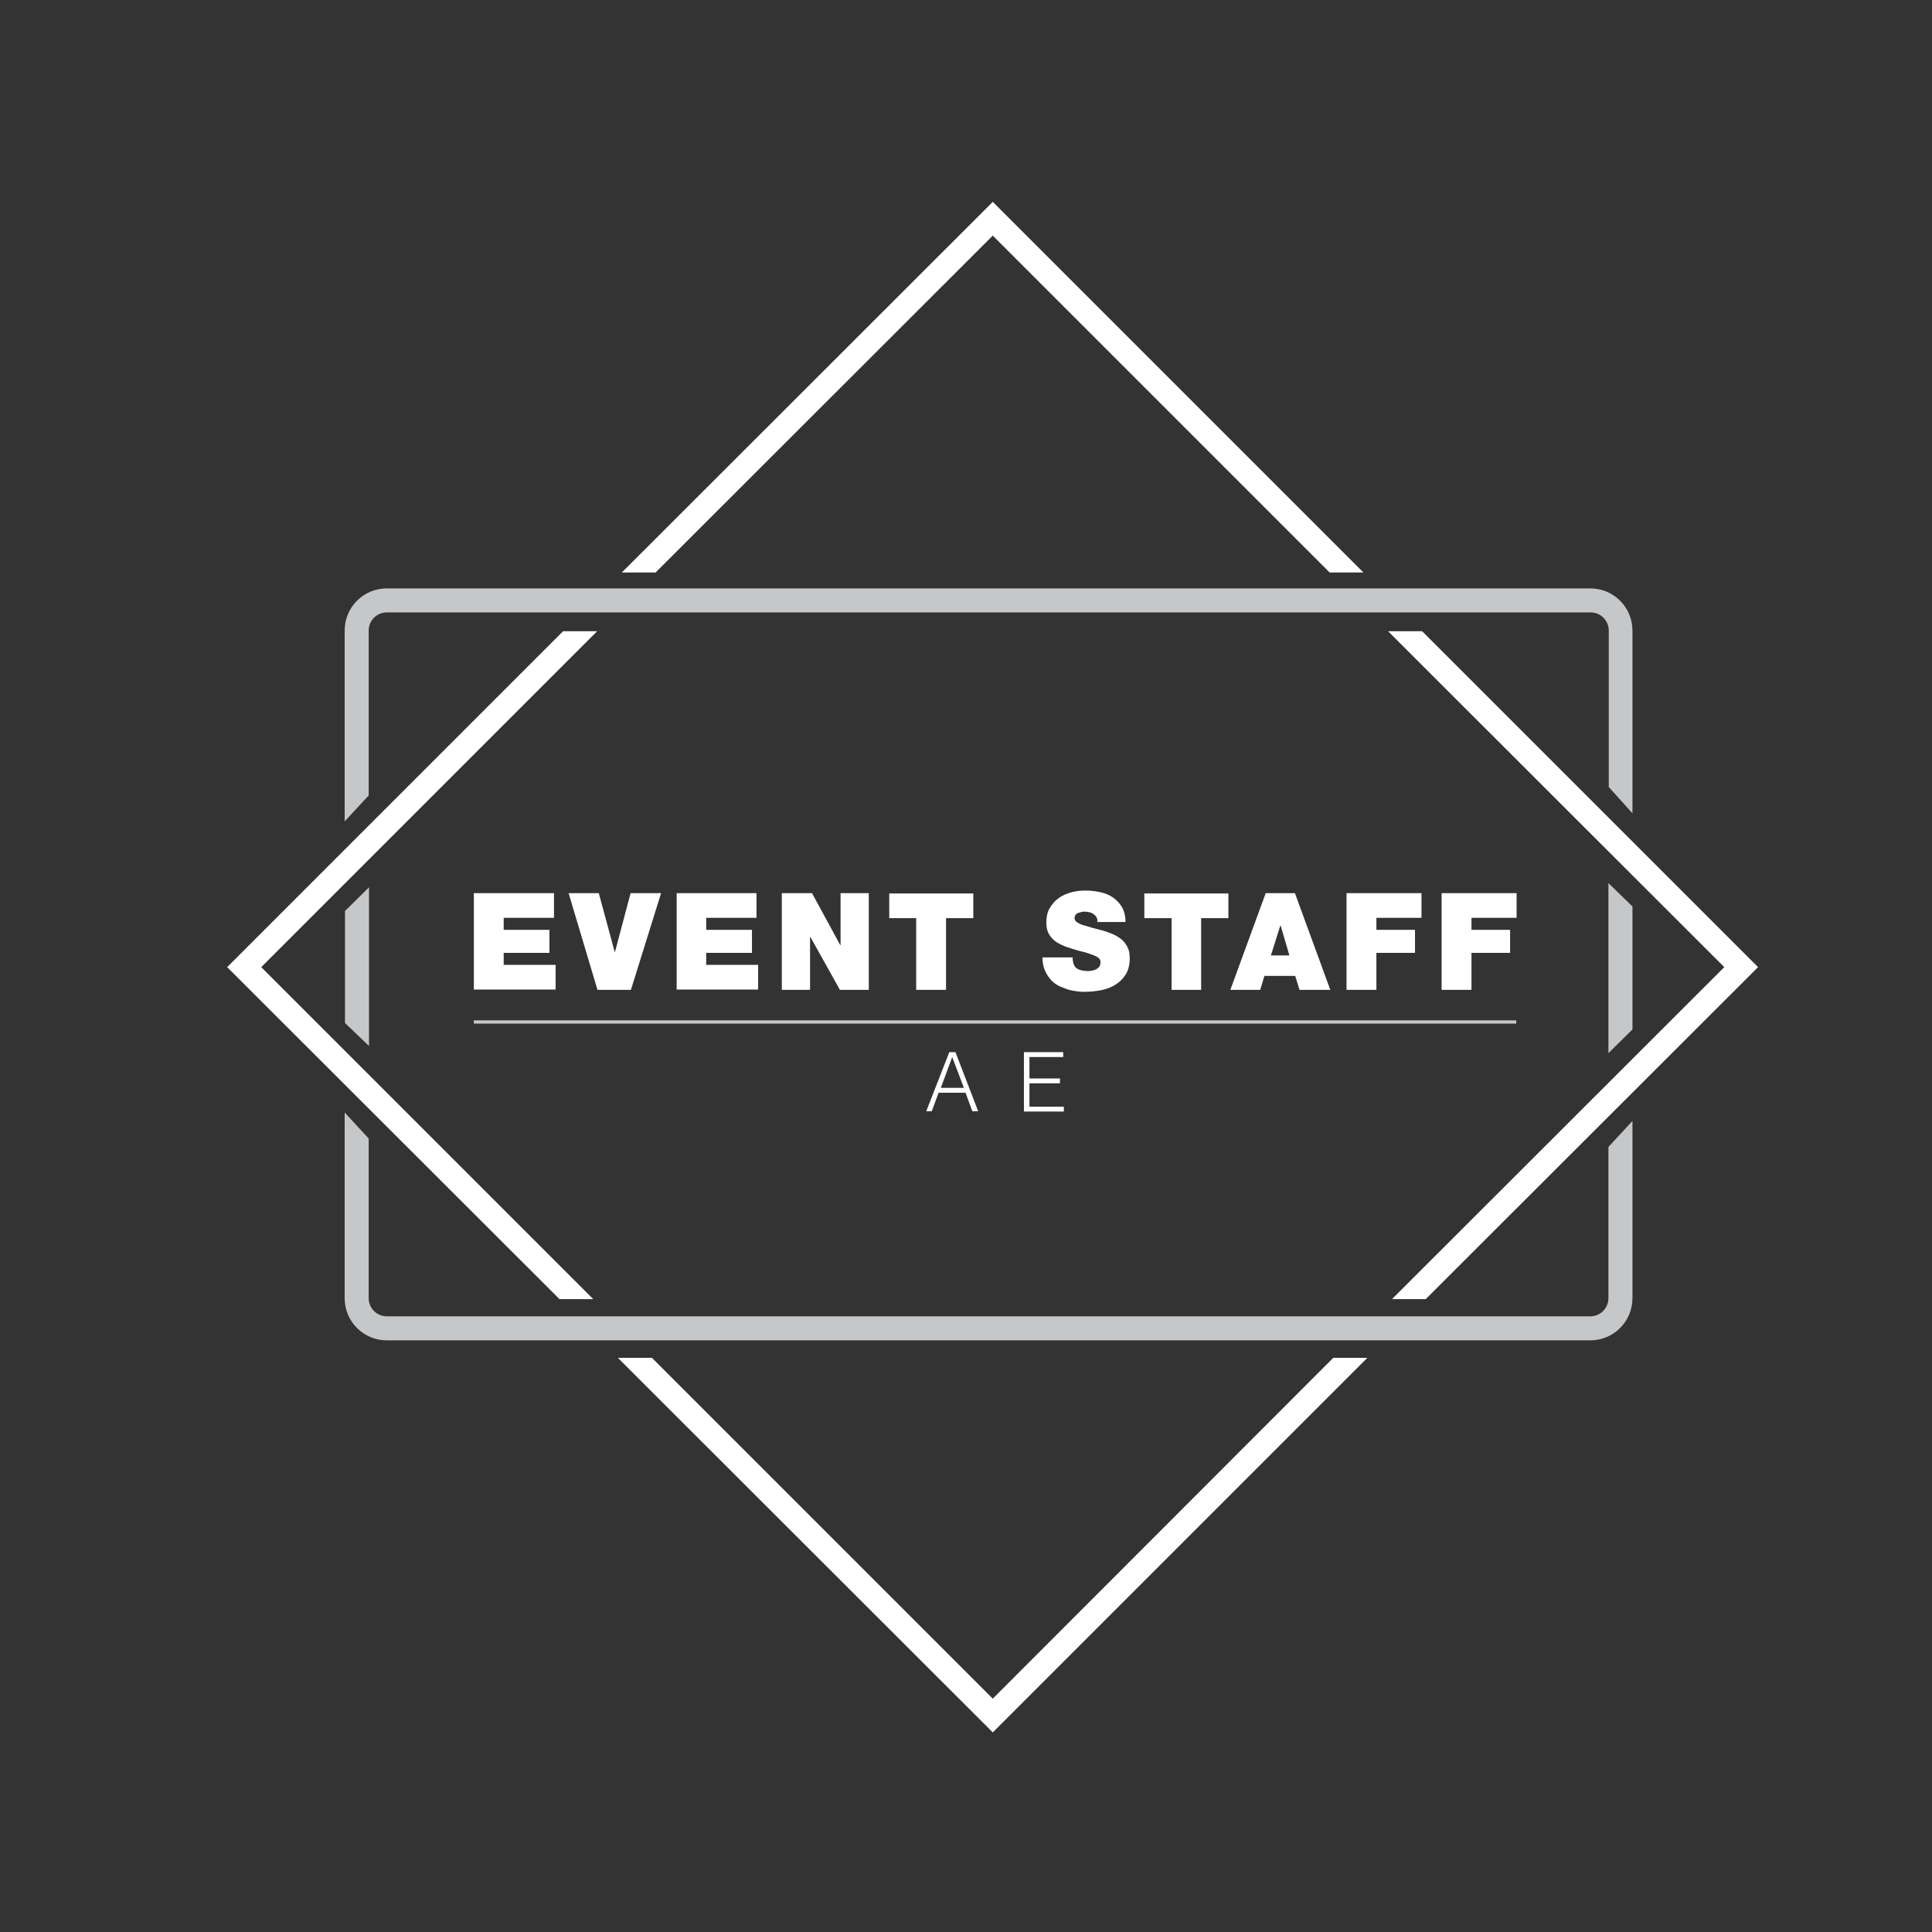
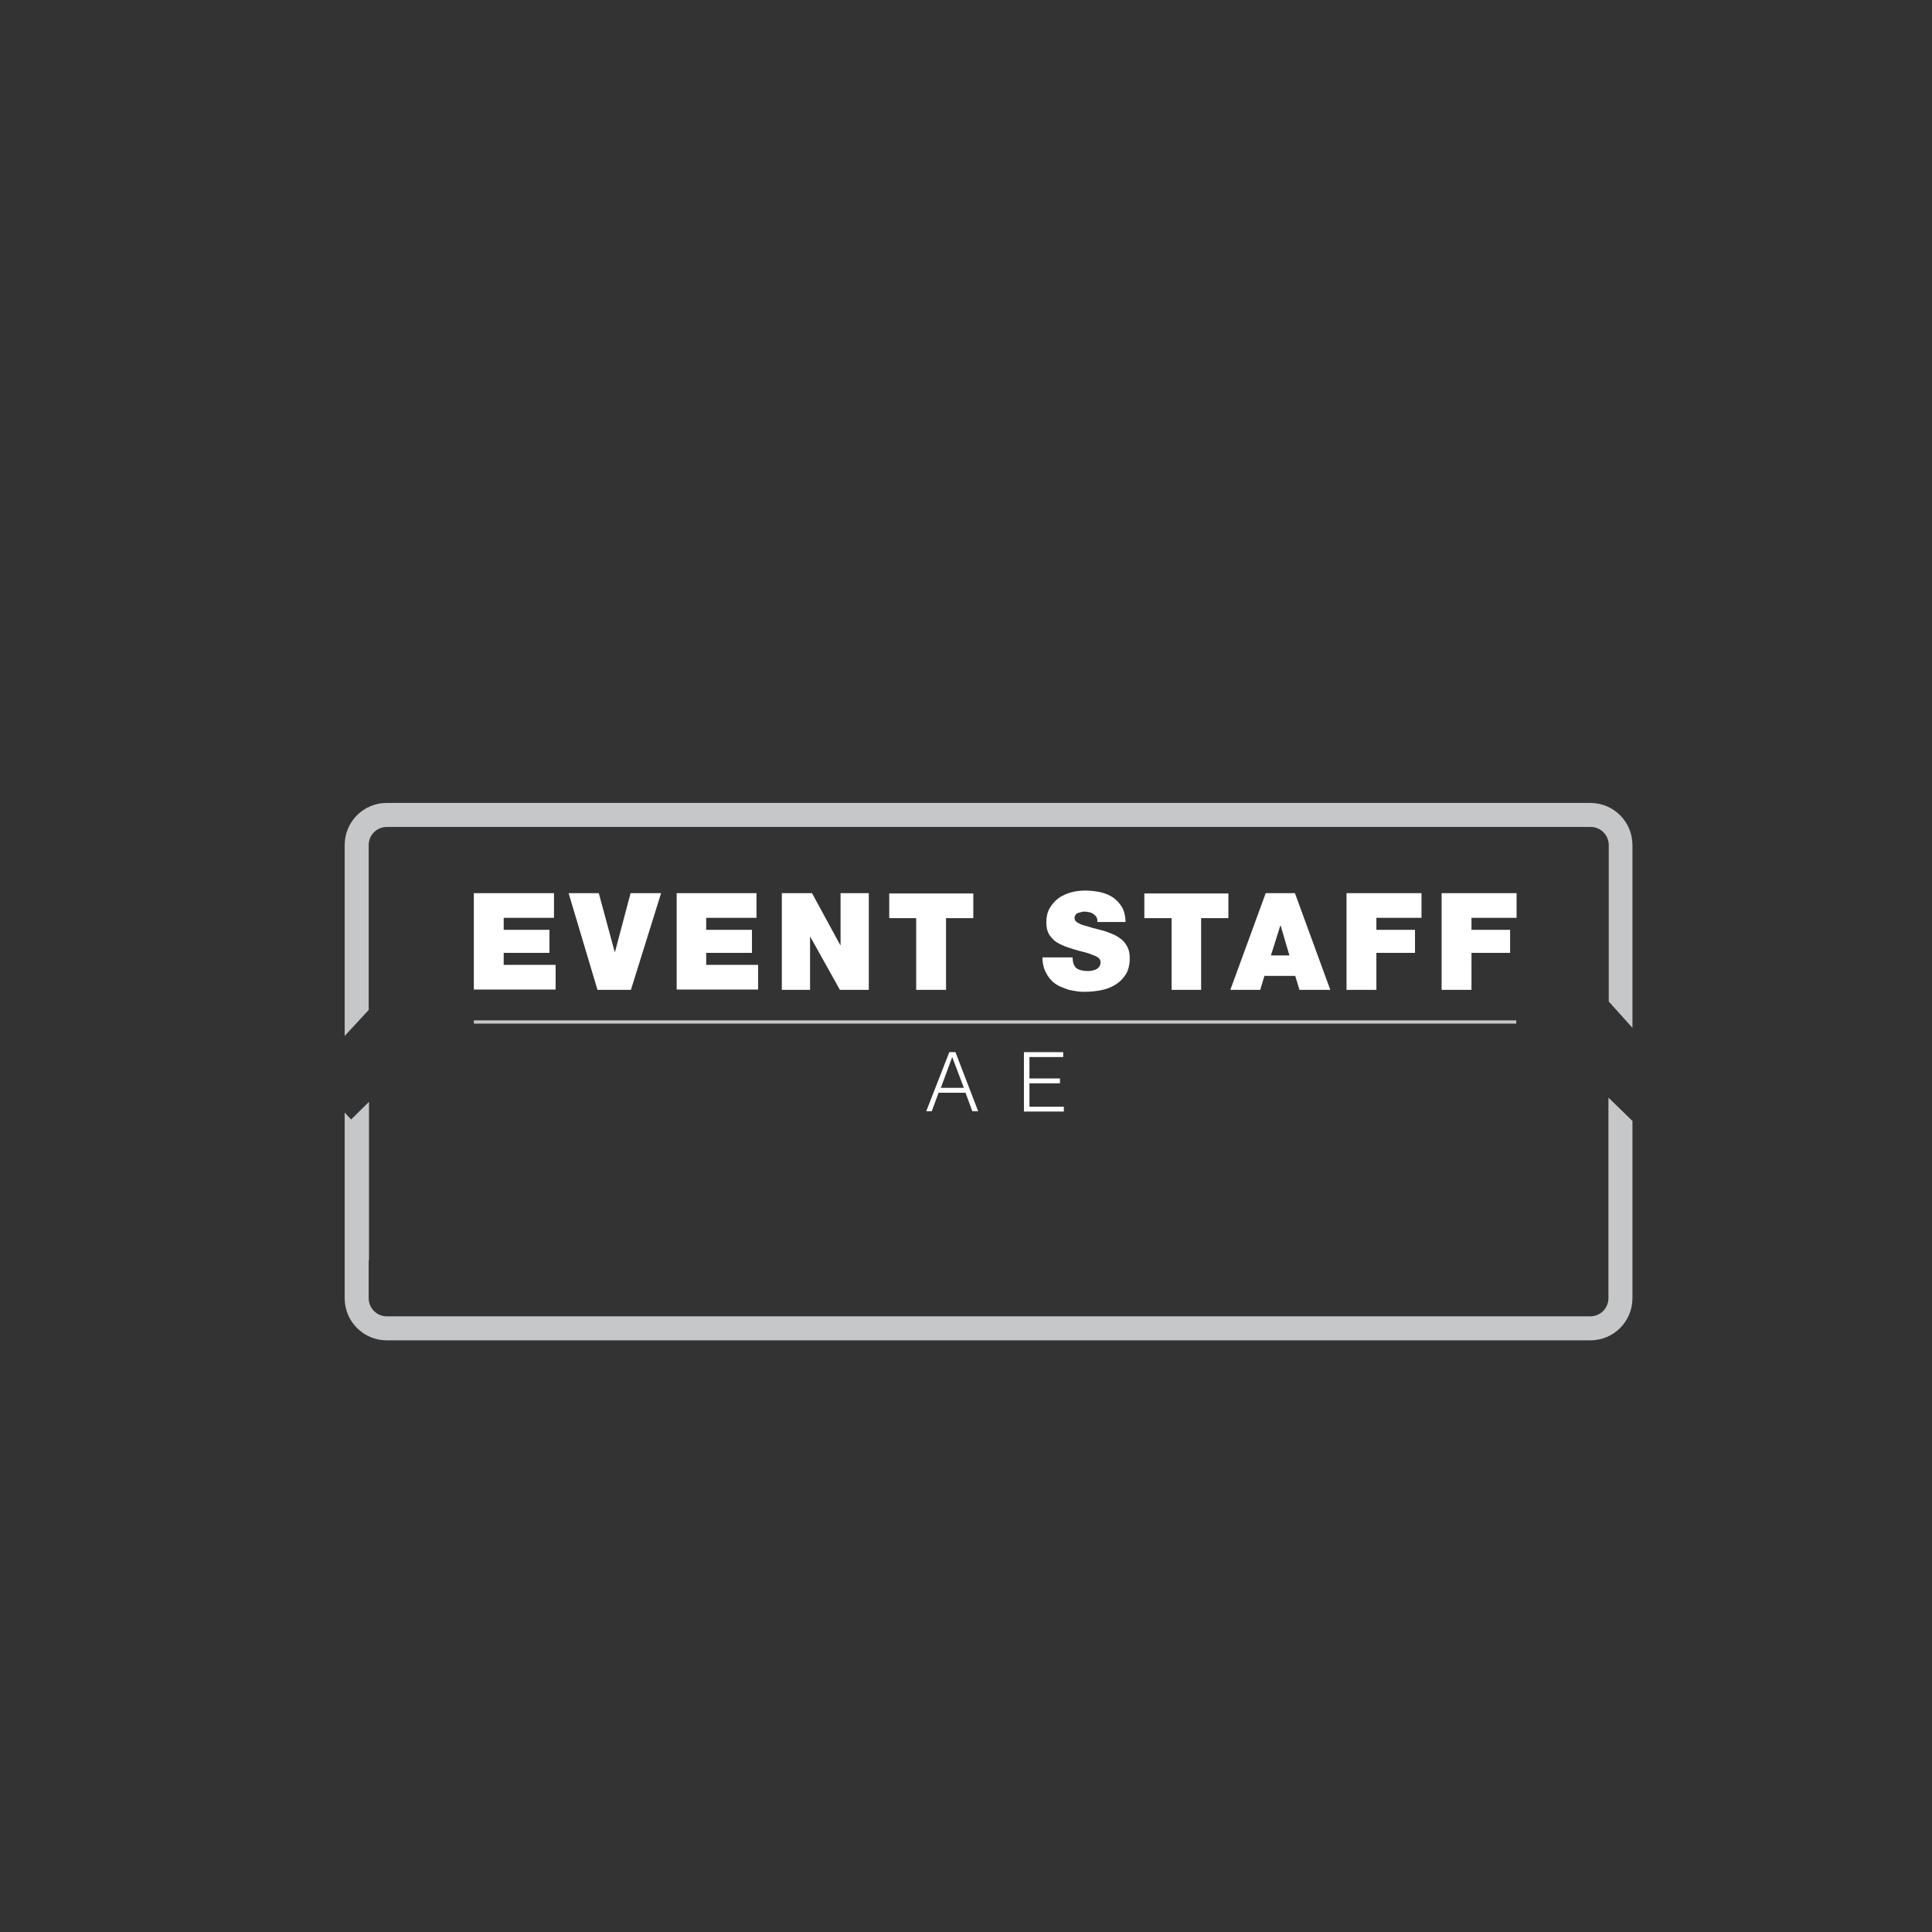
<svg xmlns="http://www.w3.org/2000/svg" viewBox="0 0 595.3 595.3">
  <rect x="0" y="0" width="595.3" height="595.3" fill="#333333" stroke="none" />
  <style>.st2{fill:#fff}</style>
  <g id="Layer_1">
-     <path class="st2" d="M305.9 72.6l103.8 103.8h10.4L305.9 62.2 191.6 176.4H202zM541.7 298L438.2 194.5h-10.5L531.3 298 428.9 400.3h10.4zm-461.2 0L184 194.5h-10.5L70 298l102.4 102.3h10.4zm225.4 225.4l-105-105h-10.5l115.5 115.4 115.4-115.4h-10.5z" />
-     <path d="M503 345.4V400c0 7.2-5.8 13-13 13H119.2c-7.2 0-13-5.8-13-13v-57.2l7.4 8V400c0 3.1 2.5 5.6 5.6 5.6H490c3.1 0 5.6-2.5 5.6-5.6v-46.6l7.4-8zm0-66.1v37.9l-7.4 7.3v-52.4l7.4 7.2zm-7.3-36.8v-48.2c0-3.1-2.5-5.6-5.6-5.6H119.2c-3.1 0-5.6 2.5-5.6 5.6v50.8l-7.4 8v-58.8c0-7.2 5.8-13 13-13H490c7.2 0 13 5.8 13 13v56.3l-7.3-8.1zm-389.4 72.7v-34.5l7.4-7.3v48.9l-7.4-7.1z" fill="#c6c7c8" />
+     <path d="M503 345.4V400c0 7.2-5.8 13-13 13H119.2c-7.2 0-13-5.8-13-13v-57.2l7.4 8V400c0 3.1 2.5 5.6 5.6 5.6H490c3.1 0 5.6-2.5 5.6-5.6v-46.6l7.4-8zv37.9l-7.4 7.3v-52.4l7.4 7.2zm-7.3-36.8v-48.2c0-3.1-2.5-5.6-5.6-5.6H119.2c-3.1 0-5.6 2.5-5.6 5.6v50.8l-7.4 8v-58.8c0-7.2 5.8-13 13-13H490c7.2 0 13 5.8 13 13v56.3l-7.3-8.1zm-389.4 72.7v-34.5l7.4-7.3v48.9l-7.4-7.1z" fill="#c6c7c8" />
    <path class="st2" d="M146 275.2h24.7v7.6h-15.5v3.7h14.1v7.1h-14.1v3.7h16v7.6H146v-29.7zm48.4 29.8h-10.3l-8.9-29.8h9.3l4.9 18.1h.1l4.8-18.1h9.4l-9.3 29.8zm14-29.8h24.7v7.6h-15.5v3.7h14.1v7.1h-14.1v3.7h16v7.6h-25.1v-29.7zm32.4 0h9.4l8.7 16h.1v-16h8.7V305h-8.9l-9.1-16.3h-.1V305h-8.7v-29.8zm41.6 7.7H274v-7.6h25.9v7.6h-8.4V305h-9.2v-22.1zm48.1 12.1c0 .7.1 1.4.3 2 .3.9.9 1.5 1.8 1.8.9.3 1.7.4 2.6.4.4 0 .8 0 1.2-.1s.9-.2 1.3-.4.7-.5 1-.8c.2-.3.4-.8.4-1.4 0-.4-.1-.7-.3-1-.2-.3-.5-.5-1-.8-.5-.2-1.1-.5-2-.8-.8-.3-1.9-.6-3.2-.9-1.2-.3-2.4-.7-3.6-1.1-1.2-.4-2.3-.9-3.3-1.5s-1.7-1.4-2.4-2.4c-.6-1-.9-2.2-.9-3.7 0-1.7.3-3.2 1-4.4.7-1.2 1.6-2.3 2.7-3.1 1.1-.8 2.4-1.4 3.8-1.8s2.9-.6 4.5-.6 3.2.2 4.6.5c1.5.3 2.8.9 3.9 1.6 1.1.8 2.1 1.8 2.8 3 .7 1.2 1.1 2.8 1.1 4.6h-8.7c.1-.6 0-1-.2-1.4-.2-.4-.5-.7-.9-1-.4-.3-.8-.5-1.3-.6s-.9-.2-1.4-.2c-.3 0-.7 0-1 .1-.4.1-.8.2-1.1.3s-.6.3-.8.6c-.2.3-.3.6-.3 1 0 .5.3 1 .8 1.3.5.3 1.2.7 2 .9s1.7.5 2.7.8 2.1.5 3.1.8c1.1.3 2.1.7 3.1 1.1 1 .4 1.9 1 2.7 1.6s1.4 1.5 1.9 2.4c.5 1 .7 2.1.7 3.5 0 1.9-.4 3.6-1.2 4.9-.8 1.3-1.9 2.4-3.2 3.2-1.3.8-2.8 1.4-4.4 1.7-1.6.3-3.3.5-5 .5-.6 0-1.3 0-2.1-.1-.9-.1-1.8-.3-2.8-.5-1-.3-1.9-.7-2.9-1.1-1-.5-1.9-1.1-2.6-1.9-.8-.8-1.4-1.8-1.9-2.9-.5-1.1-.8-2.5-.8-4.1h9.3zm30.5-12.1h-8.4v-7.6h25.9v7.6h-8.4V305H361v-22.1zm29-7.7h9l10.9 29.8h-9.5l-1.3-4.3h-9.5l-1.3 4.3h-9.2l10.9-29.8zm7.3 19.2l-2.7-9.2h-.1l-2.9 9.2h5.7zm17.6-19.2H438v7.6h-13.9v3.7H436v7.1h-11.9V305h-9.2v-29.8zm29.3 0h23.1v7.6h-13.9v3.7h11.9v7.1h-11.9V305h-9.2v-29.8zm-158.8 67.2l7.1-18.2h1.9l7 18.2h-1.8l-2.1-5.7h-8.3l-2.1 5.7h-1.7zm4.5-7.2h7.1l-3.6-9.5-3.5 9.5zm25.6 7.2v-18.2h12.1v1.5h-10.4v6.6h9.4v1.5h-9.4v7.2h10.6v1.5h-12.3z" />
    <path fill="none" stroke="#c6c7c8" stroke-miterlimit="10" d="M146 314.9h321.2" />
  </g>
</svg>